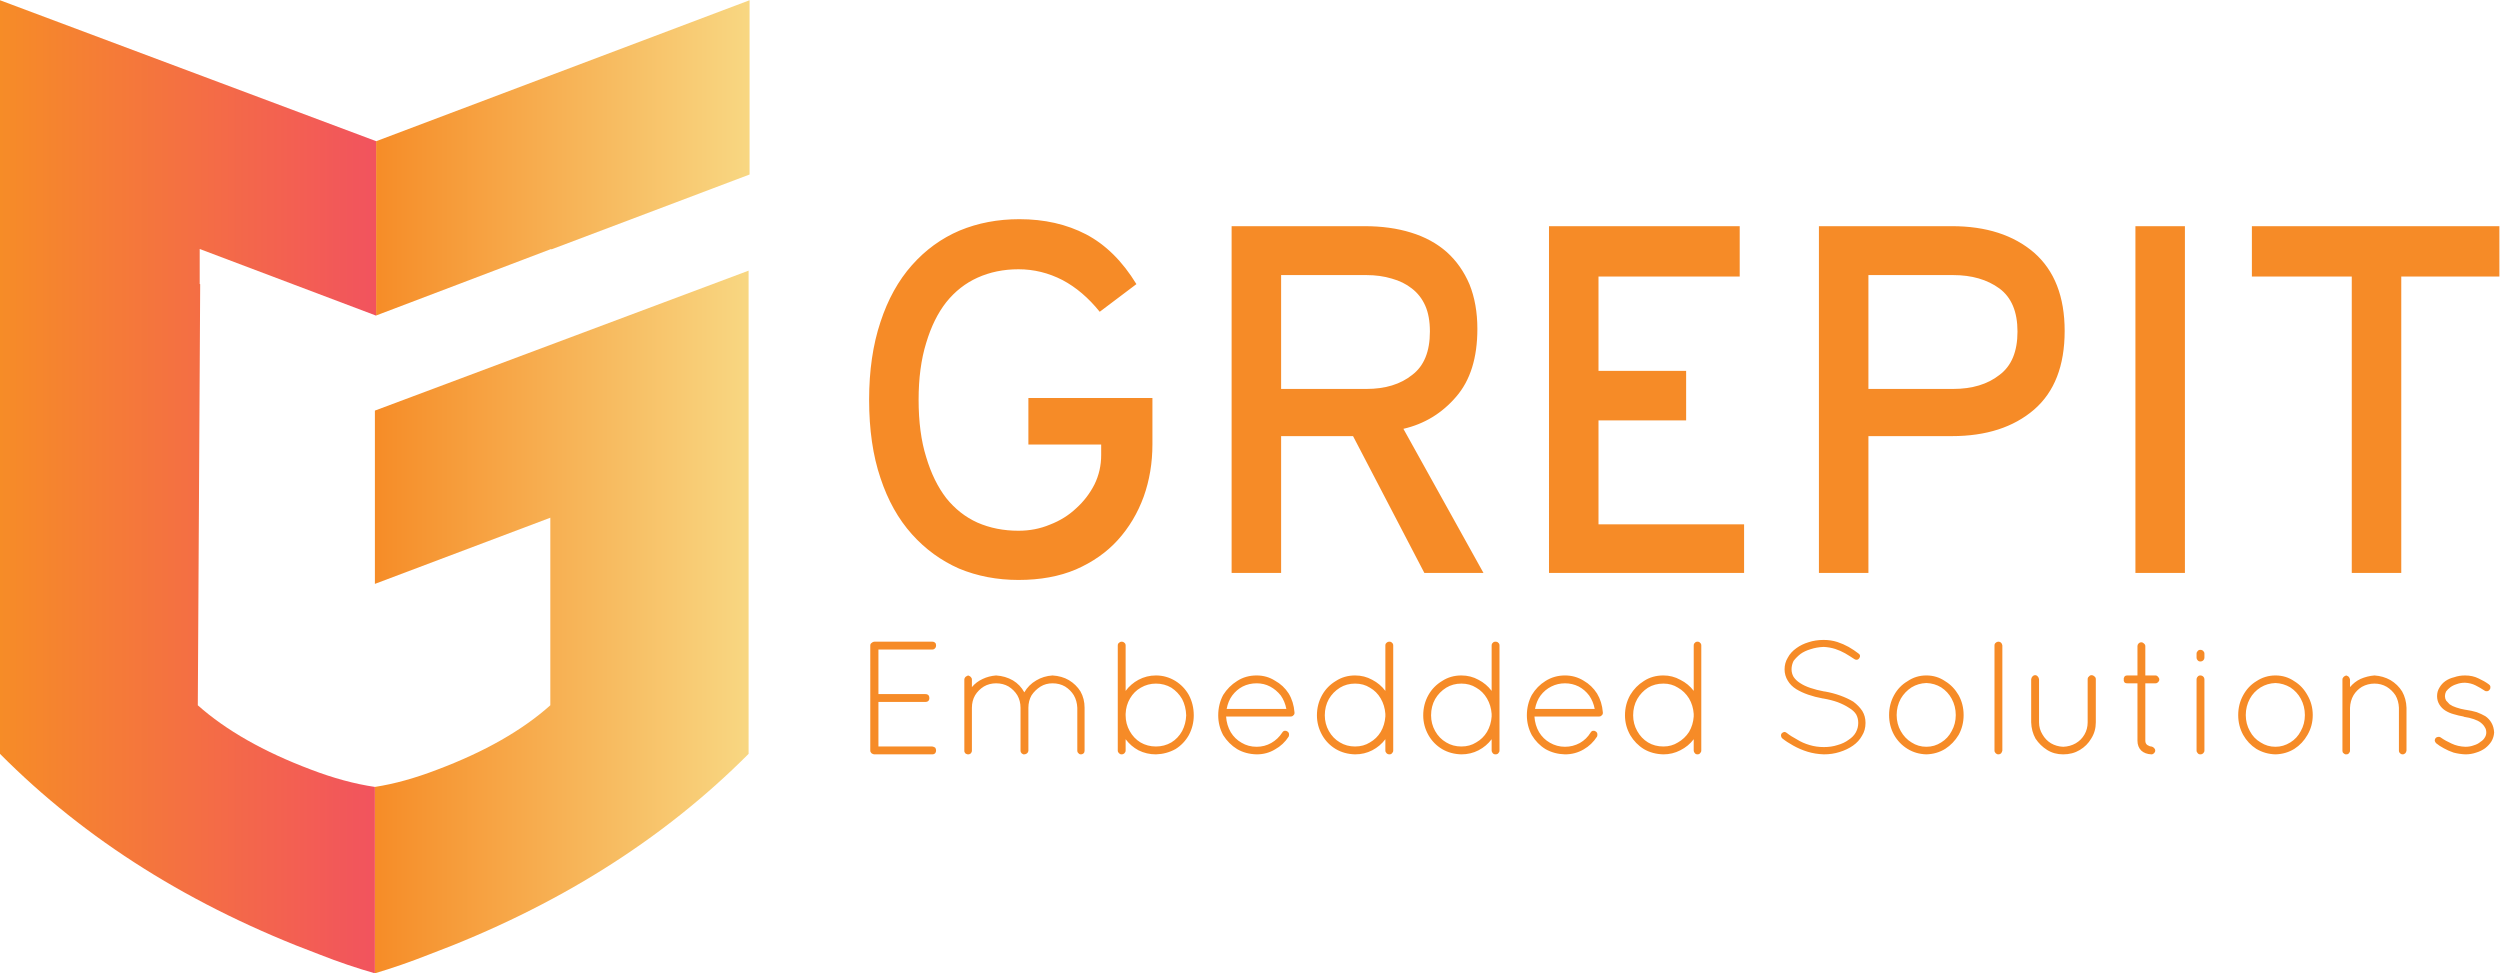
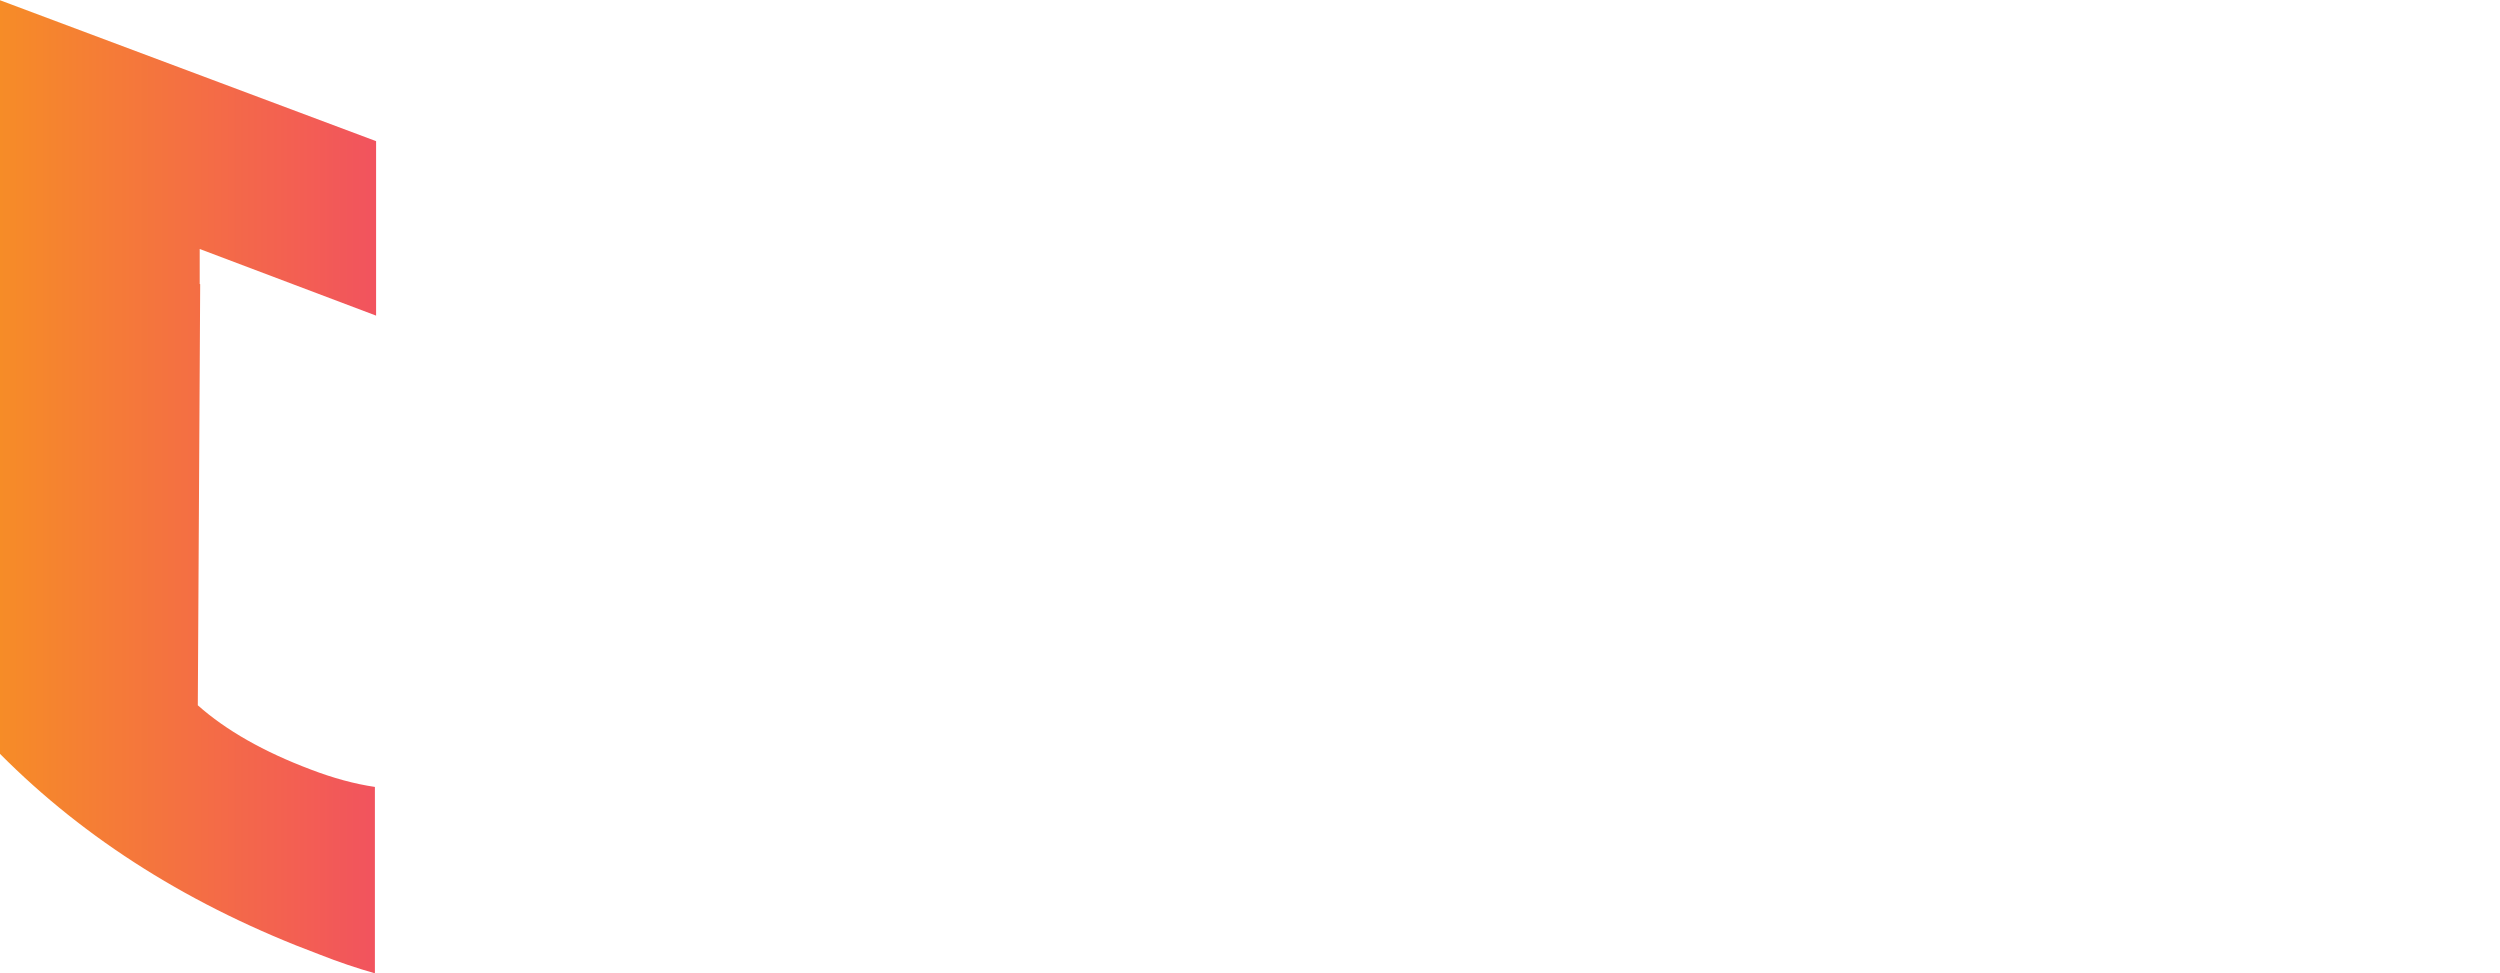
<svg xmlns="http://www.w3.org/2000/svg" xmlns:ns1="http://sodipodi.sourceforge.net/DTD/sodipodi-0.dtd" xmlns:ns2="http://www.inkscape.org/namespaces/inkscape" version="1.1" id="svg834" xml:space="preserve" width="700.013" height="272.533" viewBox="0 0 700.013 272.533" ns1:docname="grepit_logo.svg" ns2:version="0.92.3 (2405546, 2018-03-11)">
  <defs id="defs838">
    <linearGradient x1="0" y1="0" x2="1" y2="0" gradientUnits="userSpaceOnUse" gradientTransform="matrix(-785.005,6.86e-5,6.86e-5,785.005,1572.5,1022.01)" spreadMethod="pad" id="linearGradient852">
      <stop style="stop-opacity:1;stop-color:#f8d782" offset="0" id="stop848" />
      <stop style="stop-opacity:1;stop-color:#f68c27" offset="1" id="stop850" />
    </linearGradient>
    <linearGradient x1="0" y1="0" x2="1" y2="0" gradientUnits="userSpaceOnUse" gradientTransform="matrix(790,0,0,-790,0,1022)" spreadMethod="pad" id="linearGradient860">
      <stop style="stop-opacity:1;stop-color:#f68c27" offset="0" id="stop856" />
      <stop style="stop-opacity:1;stop-color:#f2535e" offset="1" id="stop858" />
    </linearGradient>
  </defs>
  <ns1:namedview pagecolor="#ffffff" bordercolor="#666666" borderopacity="1" objecttolerance="10" gridtolerance="10" guidetolerance="10" ns2:pageopacity="0" ns2:pageshadow="2" ns2:window-width="956" ns2:window-height="2121" id="namedview836" showgrid="false" ns2:zoom="0.65570182" ns2:cx="350.00665" ns2:cy="136.26666" ns2:window-x="2880" ns2:window-y="18" ns2:window-maximized="0" ns2:current-layer="g842" />
  <g id="g842" ns2:groupmode="layer" ns2:label="ink_ext_XXXXXX" transform="matrix(1.333,0,0,-1.333,0,272.533)">
    <g id="g844" transform="scale(0.1)">
-       <path d="m 2814.62,599.98 c -9.79,-6.109 -17.53,-14.058 -23.24,-23.851 -5.71,-10.188 -8.56,-21.617 -8.56,-34.25 0,-11.82 2.85,-22.84 8.56,-33.027 5.71,-10.204 13.45,-18.153 23.24,-23.852 9.37,-5.699 19.98,-8.551 31.81,-8.551 11.83,0 22.22,2.852 31.19,8.551 9.38,5.289 16.93,12.641 22.64,22.031 5.7,9.77 8.95,20.59 9.78,32.399 v 5.511 c -0.83,11.821 -4.08,22.637 -9.78,32.418 -5.71,9.789 -13.26,17.332 -22.64,22.621 -8.97,5.719 -19.36,8.579 -31.19,8.579 -11.83,0 -22.44,-2.86 -31.81,-8.579 z m -37.31,-15.289 c 6.92,12.239 16.52,22.028 28.75,29.368 11.82,7.742 25.28,11.621 40.37,11.621 13.05,0 25.07,-3.059 36.08,-9.168 11.01,-5.711 20.18,-13.461 27.53,-23.25 v 95.41 c 0,2.437 0.81,4.289 2.45,5.508 1.63,1.64 3.67,2.441 6.12,2.441 2.43,0 4.28,-0.801 5.49,-2.441 1.64,-1.219 2.45,-3.071 2.45,-5.508 V 467.871 c 0,-2.031 -0.81,-3.859 -2.45,-5.512 -1.21,-1.621 -3.06,-2.437 -5.49,-2.437 -2.45,0 -4.49,0.816 -6.12,2.437 -1.64,1.653 -2.45,3.481 -2.45,5.512 v 23.867 c -7.35,-9.789 -16.52,-17.539 -27.53,-23.258 -11.01,-5.71 -23.03,-8.558 -36.08,-8.558 -15.09,0.41 -28.55,4.09 -40.37,11.019 -12.23,7.321 -21.83,17.129 -28.75,29.348 -7.33,13.051 -11.01,26.922 -11.01,41.59 0,15.5 3.68,29.762 11.01,42.812 z m 292.36,23.868 c -11.82,0 -22.43,-2.86 -31.79,-8.579 -9.81,-6.109 -17.54,-14.058 -23.26,-23.851 -5.71,-10.188 -8.56,-21.617 -8.56,-34.25 0,-11.82 2.85,-22.84 8.56,-33.027 5.72,-10.204 13.45,-18.153 23.26,-23.852 9.36,-5.699 19.97,-8.551 31.79,-8.551 11.83,0 22.22,2.852 31.19,8.551 9.38,5.289 16.93,12.641 22.64,22.031 5.71,9.77 8.96,20.59 9.79,32.399 v 5.511 c -0.83,11.821 -4.08,22.637 -9.79,32.418 -5.71,9.789 -13.26,17.332 -22.64,22.621 -8.97,5.719 -19.36,8.579 -31.19,8.579 z m -40.37,5.5 c 11.82,7.742 25.28,11.621 40.37,11.621 13.05,0 25.08,-3.059 36.09,-9.168 11,-5.711 20.17,-13.461 27.53,-23.25 v 95.41 c 0,2.437 0.81,4.289 2.44,5.508 1.22,1.64 3.06,2.441 5.5,2.441 2.87,0 4.9,-0.801 6.12,-2.441 1.63,-1.219 2.44,-3.071 2.44,-5.508 V 467.871 c 0,-2.031 -0.81,-3.859 -2.44,-5.512 -1.22,-1.621 -3.25,-2.437 -6.12,-2.437 -2.44,0 -4.28,0.816 -5.5,2.437 -1.63,1.653 -2.44,3.481 -2.44,5.512 v 23.867 c -7.36,-9.789 -16.53,-17.539 -27.53,-23.258 -11.01,-5.71 -23.04,-8.558 -36.09,-8.558 -15.09,0.41 -28.55,4.09 -40.37,11.019 -12.22,7.321 -21.81,17.129 -28.75,29.348 -7.33,13.051 -10.99,26.922 -10.99,41.59 0,15.5 3.66,29.762 10.99,42.812 6.94,12.239 16.53,22.028 28.75,29.368 z m -681.35,74.613 c 0,2.437 0.81,4.289 2.46,5.508 1.63,1.64 3.45,2.441 5.49,2.441 2.44,0 4.49,-0.801 6.13,-2.441 1.62,-1.219 2.43,-3.071 2.43,-5.508 v -95.41 c 7.35,9.789 16.32,17.539 26.91,23.25 11.43,6.109 23.65,9.168 36.7,9.168 14.69,0 28.35,-3.879 40.99,-11.621 11.82,-7.34 21.19,-17.129 28.13,-29.368 6.93,-13.05 10.39,-27.312 10.39,-42.812 0,-14.668 -3.46,-28.539 -10.39,-41.59 -6.94,-12.219 -16.31,-22.027 -28.13,-29.348 -12.64,-6.929 -26.3,-10.609 -40.99,-11.019 -13.05,0 -25.27,2.848 -36.7,8.558 -10.59,5.719 -19.56,13.469 -26.91,23.258 v -23.867 c 0,-2.031 -0.81,-3.859 -2.43,-5.512 -1.64,-1.621 -3.69,-2.437 -6.13,-2.437 -2.04,0 -3.86,0.816 -5.49,2.437 -1.65,1.653 -2.46,3.481 -2.46,5.512 z m 48.32,-88.692 c -9.37,-5.289 -16.93,-12.832 -22.63,-22.621 -5.72,-9.781 -8.77,-20.597 -9.18,-32.418 v -3.062 c 0,-11.82 2.87,-22.84 8.56,-33.027 5.72,-10.204 13.25,-18.153 22.64,-23.852 9.78,-5.699 20.59,-8.551 32.41,-8.551 11.83,0 22.64,2.852 32.42,8.551 9.38,5.699 16.93,13.648 22.63,23.852 5.3,10.187 8.15,21.207 8.56,33.027 -0.41,12.633 -3.26,24.062 -8.56,34.25 -5.7,9.793 -13.25,17.742 -22.63,23.851 -9.78,5.719 -20.59,8.579 -32.42,8.579 -11.4,0 -22.01,-2.86 -31.8,-8.579 z m 281.96,14.692 c 11.82,-6.524 21.4,-15.492 28.74,-26.91 6.93,-11.434 11.01,-24.672 12.23,-39.774 v -1.207 c 0,-2.051 -0.81,-3.672 -2.44,-4.902 -1.23,-1.617 -3.05,-2.449 -5.5,-2.449 h -135.79 c 0.81,-12.219 4.09,-23.239 9.8,-33.02 5.71,-9.379 13.25,-16.719 22.63,-22.031 9.37,-5.688 19.97,-8.539 31.79,-8.539 11.02,0 21.22,2.64 30.59,7.93 9.38,5.312 17.13,12.64 23.24,22.031 1.22,2.031 2.85,3.238 4.9,3.668 2.03,0.41 3.87,0 5.49,-1.231 2.05,-1.207 3.27,-2.847 3.68,-4.879 0.41,-2.05 0.2,-4.078 -0.62,-6.109 -7.34,-11.43 -16.92,-20.391 -28.74,-26.918 -11.42,-6.934 -24.26,-10.41 -38.54,-10.41 -15.48,0.41 -29.15,4.09 -40.97,11.019 -11.83,7.321 -21.62,17.129 -29.36,29.348 -6.93,13.051 -10.4,26.922 -10.4,41.59 0,15.5 3.47,29.762 10.4,42.812 7.74,12.239 17.53,22.028 29.36,29.368 11.82,7.742 25.49,11.621 40.97,11.621 14.28,0 27.12,-3.692 38.54,-11.008 z m 12.23,-31.192 c -6.52,8.141 -14.07,14.469 -22.62,18.961 -8.57,4.481 -17.94,6.719 -28.15,6.719 -10.59,0 -20.38,-2.238 -29.34,-6.719 -8.57,-4.492 -15.91,-10.82 -22.02,-18.961 -5.72,-7.761 -9.58,-17.128 -11.63,-28.128 h 125.38 c -2.04,10.589 -5.9,19.957 -11.62,28.128 z m 1083.19,99.692 c 7.35,5.297 15.7,9.367 25.08,12.219 9.79,3.257 20.39,4.898 31.81,4.898 10.19,0 19.77,-1.418 28.74,-4.269 8.57,-2.848 16.53,-6.321 23.86,-10.411 7.74,-4.48 14.47,-8.968 20.19,-13.437 2.03,-1.231 3.26,-2.66 3.66,-4.301 0.41,-2.031 0,-3.859 -1.23,-5.492 -1.21,-2.047 -2.85,-3.258 -4.89,-3.688 -1.63,-0.39 -3.46,0 -5.5,1.231 -6.12,4.09 -12.64,8.148 -19.56,12.25 -6.55,3.66 -13.47,6.719 -20.81,9.156 -7.75,2.461 -15.89,3.883 -24.46,4.281 -9.78,-0.398 -18.96,-2.027 -27.53,-4.89 -8.15,-2.438 -15.09,-5.699 -20.79,-9.778 -5.71,-4.492 -10.59,-9.382 -14.69,-14.671 -2.85,-5.719 -4.27,-11.641 -4.27,-17.75 0,-5.711 1.42,-11.02 4.27,-15.899 3.27,-4.902 7.76,-9.18 13.47,-12.851 6.11,-4.071 13.45,-7.54 22.01,-10.391 8.57,-2.859 18.15,-5.32 28.74,-7.348 h 1.23 c 11.42,-2.031 22.23,-4.883 32.42,-8.551 10.2,-3.671 19.37,-7.949 27.52,-12.851 7.75,-5.707 14.07,-12.231 18.96,-19.57 4.49,-7.348 6.74,-15.707 6.74,-25.079 0,-10.199 -2.45,-19.16 -7.36,-26.921 -4.47,-8.137 -10.79,-15.071 -18.95,-20.797 -8.15,-5.684 -17.54,-10.172 -28.14,-13.43 -10.19,-3.273 -21.2,-4.91 -33.02,-4.91 -12.24,0.41 -23.65,2.25 -34.25,5.508 -10.61,3.261 -20.6,7.539 -29.97,12.832 -8.98,4.91 -16.72,10 -23.25,15.297 -1.62,1.64 -2.43,3.261 -2.43,4.902 -0.42,2.051 0,3.871 1.22,5.508 1.63,1.621 3.45,2.652 5.49,3.062 1.63,0 3.27,-0.621 4.9,-1.851 6.11,-4.891 13.45,-9.571 22.02,-14.071 7.74,-4.879 16.51,-8.769 26.3,-11.621 9.37,-2.847 19.37,-4.269 29.97,-4.269 10.59,0 20.18,1.422 28.74,4.269 8.97,2.461 16.73,6.121 23.25,11.024 6.92,4.488 12.02,9.777 15.28,15.898 3.26,6.11 4.91,12.629 4.91,19.57 0,6.52 -1.44,12.442 -4.29,17.731 -3.26,5.309 -8.37,10 -15.29,14.059 -6.12,4.089 -13.86,7.968 -23.24,11.628 -8.97,3.262 -19.37,5.911 -31.2,7.961 h -0.61 c -11,2.039 -21.2,4.692 -30.58,7.95 -9.38,3.25 -17.74,7.132 -25.08,11.621 -7.75,4.89 -13.65,10.808 -17.73,17.742 -4.48,7.316 -6.73,15.289 -6.73,23.848 0,8.98 2.25,17.128 6.73,24.468 4.08,7.731 10.19,14.473 18.34,20.184 z m 241.6,-82.582 c -9.39,-6.121 -16.92,-14.07 -22.63,-23.828 -5.71,-10.633 -8.56,-22.032 -8.56,-34.282 0,-12.218 2.85,-23.441 8.56,-33.628 5.71,-10.204 13.24,-18.153 22.63,-23.852 9.37,-6.109 19.77,-9.16 31.18,-9.16 11.43,0 21.83,3.051 31.21,9.16 9.38,5.699 16.71,13.648 22.01,23.852 5.72,10.187 8.57,21.41 8.57,33.628 0,12.25 -2.85,23.649 -8.57,34.282 -5.3,9.758 -12.63,17.707 -22.01,23.828 -9.38,5.719 -19.78,8.769 -31.21,9.18 -11.41,-0.411 -21.81,-3.461 -31.18,-9.18 z m -36.7,-16.508 c 6.92,12.637 16.32,22.43 28.13,29.359 11.82,8.161 25.08,12.239 39.75,12.239 14.69,0 27.95,-4.078 39.76,-12.239 11.42,-6.929 20.8,-16.722 28.14,-29.359 6.93,-12.633 10.4,-26.504 10.4,-41.602 0,-15.082 -3.47,-28.941 -10.4,-41.582 -7.34,-12.226 -16.72,-22.007 -28.14,-29.359 -11.81,-7.34 -25.07,-11.207 -39.76,-11.617 -14.67,0.41 -27.93,4.277 -39.75,11.617 -11.81,7.352 -21.21,17.133 -28.13,29.359 -6.93,12.641 -10.4,26.5 -10.4,41.582 0,15.098 3.47,28.969 10.4,41.602 z m -732.12,29.977 c 12.24,7.742 25.89,11.621 40.98,11.621 14.27,0 27.32,-3.692 39.15,-11.008 11.41,-6.524 20.79,-15.492 28.13,-26.91 6.94,-11.434 11.01,-24.672 12.23,-39.774 v -1.207 c 0,-2.051 -0.81,-3.672 -2.45,-4.902 -1.21,-1.617 -3.06,-2.449 -5.49,-2.449 h -135.79 c 0.82,-12.219 4.07,-23.239 9.78,-33.02 5.71,-9.379 13.27,-16.719 22.64,-22.031 9.79,-5.688 20.39,-8.539 31.8,-8.539 11.01,0 21.4,2.64 31.19,7.93 9.39,5.312 16.92,12.64 22.64,22.031 1.22,2.031 2.85,3.238 4.88,3.668 2.05,0.41 3.88,0 5.51,-1.231 2.05,-1.207 3.26,-2.847 3.67,-4.879 0.41,-2.05 0.21,-4.078 -0.61,-6.109 -7.34,-11.43 -16.72,-20.391 -28.13,-26.918 -11.83,-6.934 -24.88,-10.41 -39.15,-10.41 -15.09,0.41 -28.74,4.09 -40.98,11.019 -11.83,7.321 -21.41,17.129 -28.75,29.348 -6.93,13.051 -10.39,26.922 -10.39,41.59 0,15.5 3.46,29.762 10.39,42.812 7.34,12.239 16.92,22.028 28.75,29.368 z m 40.98,-4.899 c -10.19,0 -19.77,-2.238 -28.74,-6.719 -8.98,-4.492 -16.53,-10.82 -22.64,-18.961 -5.71,-7.761 -9.58,-17.128 -11.61,-28.128 h 125.38 c -2.04,10.589 -5.93,19.957 -11.62,28.128 -6.11,8.141 -13.47,14.469 -22.02,18.961 -8.98,4.481 -18.56,6.719 -28.75,6.719 z m 137.01,-24.469 c 7.33,12.239 16.91,22.028 28.74,29.368 11.83,7.742 25.49,11.621 40.99,11.621 12.63,0 24.46,-3.059 35.46,-9.168 11.42,-5.711 20.8,-13.461 28.15,-23.25 v 95.41 c 0,2.437 0.81,4.289 2.43,5.508 1.23,1.64 3.06,2.441 5.51,2.441 2.45,0 4.29,-0.801 5.51,-2.441 1.62,-1.219 2.45,-3.071 2.45,-5.508 V 467.871 c 0,-2.031 -0.83,-3.859 -2.45,-5.512 -1.22,-1.621 -3.06,-2.437 -5.51,-2.437 -2.45,0 -4.28,0.816 -5.51,2.437 -1.62,1.653 -2.43,3.481 -2.43,5.512 v 23.867 c -7.35,-9.789 -16.73,-17.539 -28.15,-23.258 -11,-5.71 -22.83,-8.558 -35.46,-8.558 -15.5,0.41 -29.16,4.09 -40.99,11.019 -11.83,7.321 -21.41,17.129 -28.74,29.348 -7.34,13.051 -11.02,26.922 -11.02,41.59 0,15.5 3.68,29.762 11.02,42.812 z m 69.73,23.868 c -12.24,0 -23.05,-2.86 -32.43,-8.579 -9.37,-6.109 -16.93,-14.058 -22.62,-23.851 -5.72,-10.188 -8.57,-21.617 -8.57,-34.25 0,-11.82 2.85,-22.84 8.57,-33.027 5.69,-10.204 13.25,-18.153 22.62,-23.852 9.38,-5.699 20.19,-8.551 32.43,-8.551 11.4,0 21.61,2.852 30.57,8.551 9.39,5.289 17.12,12.641 23.23,22.031 5.72,9.77 8.99,20.59 9.81,32.399 v 5.511 c -0.82,11.821 -4.09,22.637 -9.81,32.418 -6.11,9.789 -13.84,17.332 -23.23,22.621 -8.96,5.719 -19.17,8.579 -30.57,8.579 z m -455.06,906.421 c 20.38,-18.35 36.3,-40.98 47.71,-67.89 11.01,-27.32 16.52,-58.51 16.52,-93.57 0,-60.76 -14.9,-108.27 -44.66,-142.52 -29.77,-34.65 -66.66,-57.09 -110.71,-67.28 L 3116.16,840.969 H 2992 L 2842.15,1128.43 H 2691.07 V 840.969 h -103.98 v 728.441 h 279.53 c 35.88,0 68.29,-4.48 97.23,-13.45 29.37,-8.97 54.45,-22.64 75.24,-40.98 z m -348.02,-287.47 h 179.22 c 39.55,0 71.55,9.79 96.01,29.37 24.89,18.75 37.31,49.13 37.31,91.13 0,21.61 -3.24,39.76 -9.79,54.44 -6.51,14.66 -15.9,26.7 -28.12,36.07 -11.83,9.38 -25.9,16.32 -42.21,20.8 -16.31,4.9 -34.04,7.35 -53.2,7.35 h -179.22 z m 1508.9,29.37 c 25.27,18.75 37.91,49.13 37.91,91.13 0,41.59 -12.64,71.76 -37.91,90.51 -25.71,18.77 -58.11,28.15 -97.26,28.15 h -177.98 v -239.16 h 177.98 c 39.96,0 72.37,9.79 97.26,29.37 z m -545.59,312.53 v -105.8 h -296.63 v -198.17 h 184.09 V 1161.46 H 3357.75 V 943.109 h 305.81 v -102.14 h -409.8 V 1569.41 Z M 1828.07,688.672 c 0,2.437 1.03,4.289 3.06,5.508 1.62,1.64 3.46,2.441 5.51,2.441 h 121.71 c 2.44,0 4.48,-0.801 6.12,-2.441 1.22,-1.219 1.82,-3.071 1.82,-5.508 0,-2.453 -0.6,-4.274 -1.82,-5.5 -1.64,-2.043 -3.68,-3.07 -6.12,-3.07 H 1845.2 V 586.52 h 98.47 c 2.86,0 5.1,-0.801 6.73,-2.438 1.22,-1.641 1.83,-3.672 1.83,-6.113 0,-2.047 -0.61,-3.867 -1.83,-5.508 -1.63,-1.621 -3.87,-2.441 -6.73,-2.441 h -98.47 v -93.571 h 113.15 c 2.44,-0.41 4.48,-1.23 6.12,-2.461 1.22,-1.629 1.82,-3.656 1.82,-6.117 0,-2.031 -0.6,-3.859 -1.82,-5.512 -1.64,-1.621 -3.68,-2.437 -6.12,-2.437 h -122.33 c -2.04,0.41 -3.87,1.226 -5.5,2.437 -1.64,1.653 -2.45,3.481 -2.45,5.512 z m 197.56,-71.563 c 0,2.032 0.81,3.871 2.43,5.512 1.64,1.231 3.47,2.238 5.51,3.059 2.45,-0.821 4.3,-1.828 5.51,-3.059 1.63,-1.641 2.45,-3.48 2.45,-5.512 v -15.898 c 6.11,7.348 13.65,13.051 22.63,17.129 8.56,4.082 17.93,6.519 28.13,7.34 13.04,-0.821 24.86,-4.289 35.48,-10.41 10.19,-6.11 18.14,-14.469 23.86,-25.071 6.11,10.602 14.46,18.961 25.06,25.071 10.21,6.121 21.62,9.589 34.25,10.41 13.06,-0.821 24.48,-4.078 34.25,-9.801 10.21,-6.109 18.35,-14.059 24.47,-23.848 5.71,-10.191 8.57,-21.601 8.57,-34.261 v -89.899 c 0,-2.441 -0.62,-4.281 -1.84,-5.512 -1.63,-1.621 -3.67,-2.437 -6.11,-2.437 -2.04,0 -3.68,0.816 -4.89,2.437 -1.64,1.231 -2.46,3.071 -2.46,5.512 v 89.899 c -0.41,9.808 -2.85,18.558 -7.33,26.312 -4.48,7.348 -10.6,13.457 -18.35,18.359 -7.75,4.481 -16.52,6.719 -26.31,6.719 -9.37,0 -17.73,-2.238 -25.07,-6.719 -7.74,-4.902 -14.07,-11.011 -18.96,-18.359 -4.47,-7.754 -6.72,-16.504 -6.72,-26.312 v -91.11 c 0,-0.43 -0.21,-0.621 -0.62,-0.621 v -0.609 c -0.41,-1.231 -0.82,-2.032 -1.23,-2.461 -0.81,-0.797 -1.62,-1.41 -2.44,-1.821 -1.64,-0.816 -3.06,-1.226 -4.27,-1.226 h -2.46 l -0.61,0.629 c -0.41,0 -0.82,0.187 -1.23,0.597 l -0.61,0.614 h -0.6 l -0.62,1.207 c -0.42,0 -0.6,0.211 -0.6,0.621 v 0.609 h -0.63 v 1.231 l -0.6,0.609 v 91.731 c 0,9.808 -2.24,18.558 -6.73,26.312 -4.49,7.348 -10.61,13.457 -18.35,18.359 -7.74,4.481 -16.51,6.719 -26.3,6.719 -9.37,0 -17.95,-2.238 -25.68,-6.719 -7.75,-4.902 -13.86,-11.011 -18.35,-18.359 -4.5,-7.754 -6.73,-16.504 -6.73,-26.312 v -90.5 c 0,-1.231 -0.42,-2.438 -1.23,-3.68 -0.41,-1.231 -1.22,-2.031 -2.43,-2.442 -0.41,-0.41 -0.82,-0.597 -1.23,-0.597 -0.41,-0.43 -0.82,-0.629 -1.22,-0.629 -0.42,0 -0.84,0 -1.24,0 h -1.82 c -1.64,0.41 -3.07,1.019 -4.3,1.84 -1.21,1.207 -2.02,2.66 -2.43,4.277 z m -80.14,707.051 c -10.59,-34.26 -15.9,-74.01 -15.9,-119.27 0,-46.48 5.31,-86.65 15.9,-120.49 10.21,-34.26 24.28,-63 42.21,-86.252 18.35,-22.828 40.18,-39.957 65.45,-51.367 26.09,-11.41 54.83,-17.133 86.24,-17.133 23.64,0 45.66,4.282 66.04,12.852 21.23,8.16 39.57,19.578 55.05,34.238 15.91,14.282 28.75,31.012 38.54,50.172 9.38,19.16 14.07,39.75 14.07,61.77 v 22.02 h -152.9 v 97.85 h 260.55 v -97.25 c 0,-39.13 -6.12,-75.83 -18.35,-110.09 -12.65,-34.659 -30.78,-65.03 -54.44,-91.12 -23.25,-25.699 -52.59,-46.289 -88.07,-61.789 -34.66,-14.672 -74.83,-22.012 -120.49,-22.012 -44.85,0 -86.46,7.949 -124.78,23.852 -37.91,16.718 -70.94,40.769 -99.08,72.179 -28.54,31.801 -50.56,71.149 -66.05,118.04 -15.9,46.9 -23.86,101.73 -23.86,164.53 0,61.16 7.96,115.59 23.86,163.29 15.49,47.31 37.51,87.07 66.05,119.27 28.55,32.23 61.98,56.48 100.3,72.79 38.34,15.9 80.13,23.86 125.39,23.86 52.6,0 99.29,-10.6 140.06,-31.8 41.18,-21.62 76.46,-56.48 105.81,-104.6 l -77.06,-58.1 c -23.65,29.36 -49.73,51.58 -78.29,66.66 -29.36,15.09 -60.13,22.64 -92.35,22.64 -31.41,0 -60.15,-5.91 -86.24,-17.74 -25.27,-11.42 -47.1,-28.55 -65.45,-51.38 -17.93,-22.83 -32,-51.37 -42.21,-85.62 z M 4779.78,609.77 c -11.43,-0.411 -21.82,-3.461 -31.19,-9.18 -9.79,-6.121 -17.34,-14.07 -22.63,-23.828 -5.71,-10.633 -8.56,-22.032 -8.56,-34.282 0,-12.218 2.85,-23.441 8.56,-33.628 5.29,-10.204 12.84,-18.153 22.63,-23.852 9.37,-6.109 19.76,-9.16 31.19,-9.16 11.02,0 21.41,3.051 31.19,9.16 9.38,5.699 16.72,13.648 22.02,23.852 5.71,10.187 8.56,21.41 8.56,33.628 0,12.25 -2.85,23.649 -8.56,34.282 -5.3,9.758 -12.64,17.707 -22.02,23.828 -9.78,5.719 -20.17,8.769 -31.19,9.18 z m -40.37,3.671 c 12.24,8.161 25.68,12.239 40.37,12.239 14.68,0 27.93,-4.078 39.76,-12.239 11.41,-6.929 20.59,-16.722 27.52,-29.359 7.34,-12.633 11.01,-26.504 11.01,-41.602 0,-15.082 -3.67,-28.941 -11.01,-41.582 -6.93,-12.226 -16.11,-22.007 -27.52,-29.359 -11.83,-7.34 -25.08,-11.207 -39.76,-11.617 -14.69,0.41 -28.13,4.277 -40.37,11.617 -11.42,7.352 -20.59,17.133 -27.52,29.359 -6.92,12.641 -10.39,26.5 -10.39,41.582 0,15.098 3.47,28.969 10.39,41.602 6.93,12.637 16.1,22.43 27.52,29.359 z m 196.94,3.668 v -15.898 c 6.12,7.348 13.47,13.051 22.03,17.129 9.38,4.082 19.16,6.519 29.35,7.34 12.24,-0.821 23.45,-4.078 33.64,-9.801 10.21,-6.109 18.35,-14.059 24.46,-23.848 5.72,-10.191 8.77,-21.601 9.18,-34.261 v -89.899 c -0.41,-2.441 -1.22,-4.281 -2.45,-5.512 -1.63,-1.621 -3.46,-2.437 -5.49,-2.437 -2.46,0 -4.29,0.816 -5.51,2.437 -1.63,1.231 -2.45,3.071 -2.45,5.512 v 89.899 c -0.4,9.808 -2.86,18.558 -7.34,26.312 -4.89,7.348 -11,13.25 -18.35,17.738 -7.74,4.489 -16.32,6.739 -25.69,6.739 -9.38,0 -18.15,-2.25 -26.29,-6.739 -7.35,-4.488 -13.26,-10.39 -17.74,-17.738 -4.5,-7.754 -6.93,-16.504 -7.35,-26.312 v -91.11 c -0.41,-0.82 -0.6,-1.441 -0.6,-1.828 -0.41,-0.82 -0.82,-1.434 -1.22,-1.863 -0.81,-1.207 -1.64,-2.028 -2.45,-2.418 -1.23,-0.43 -2.46,-0.629 -3.68,-0.629 h -1.83 c -1.22,0.41 -2.25,1.019 -3.06,1.84 -1.22,0.816 -2.03,1.636 -2.45,2.437 v 1.231 l -0.61,0.609 v 151.07 c 0,2.032 0.81,3.871 2.46,5.512 1.21,1.231 3.05,2.238 5.49,3.059 2.45,-0.821 4.28,-1.828 5.51,-3.059 1.22,-1.641 2.03,-3.48 2.44,-5.512 z m 187.78,-17.129 c 3.26,5.719 7.54,10.411 12.84,14.079 5.3,3.66 11.42,6.312 18.35,7.929 6.93,2.461 14.48,3.692 22.62,3.692 10.61,0 19.99,-2.051 28.15,-6.11 8.14,-3.691 15.29,-7.75 21.41,-12.238 2.03,-1.242 3.26,-2.863 3.67,-4.891 0.4,-2.461 0,-4.492 -1.23,-6.132 -1.22,-2.028 -2.86,-3.258 -4.9,-3.649 -2.44,-0.41 -4.49,0 -6.11,1.211 -6.11,4.078 -12.43,7.75 -18.95,11.008 -6.54,3.269 -13.87,5.101 -22.04,5.512 -6.52,0 -12.43,-1.032 -17.72,-3.059 -5.3,-1.633 -9.8,-3.871 -13.47,-6.742 -3.26,-2.418 -6.11,-5.301 -8.56,-8.559 -1.62,-3.261 -2.43,-6.519 -2.43,-9.781 0,-3.262 0.81,-6.328 2.43,-9.18 2.04,-2.441 4.49,-5.082 7.34,-7.949 4.08,-2.851 8.77,-5.101 14.06,-6.723 5.72,-2.027 12.24,-3.668 19.58,-4.898 h 0.61 c 8.16,-1.211 15.7,-2.852 22.63,-4.891 6.53,-2.437 12.65,-5.289 18.35,-8.55 5.3,-3.688 9.6,-8.36 12.85,-14.079 3.26,-5.71 5.1,-12.441 5.5,-20.179 -0.4,-6.52 -2.24,-12.653 -5.5,-18.36 -3.25,-5.293 -7.75,-10.191 -13.46,-14.671 -5.71,-4.079 -12.03,-7.141 -18.95,-9.18 -6.94,-2.442 -14.49,-3.668 -22.63,-3.668 -8.57,0.41 -16.73,1.637 -24.47,3.668 -7.35,2.449 -14.27,5.512 -20.79,9.18 -6.12,3.269 -11.43,6.718 -15.9,10.402 -1.64,1.637 -2.66,3.449 -3.07,5.5 0,2.027 0.62,3.867 1.84,5.508 1.63,1.621 3.45,2.441 5.5,2.441 2.05,0.41 4.08,-0.211 6.12,-1.832 5.71,-4.09 13.04,-8.168 22.01,-12.23 8.56,-4.079 18.14,-6.329 28.76,-6.719 6.52,0 12.43,1.019 17.72,3.051 5.72,1.621 10.4,4.078 14.08,7.339 4.07,2.442 7.13,5.508 9.17,9.161 2.05,3.257 3.06,6.738 3.06,10.41 0,4.469 -1.01,8.148 -3.06,11 -1.63,3.258 -4.48,6.519 -8.57,9.781 -3.66,2.867 -8.56,5.316 -14.68,7.367 -5.7,2.012 -12.63,3.653 -20.78,4.879 l -0.62,0.602 c -7.34,1.242 -14.27,2.859 -20.79,4.91 -6.12,1.621 -11.83,4.058 -17.13,7.32 -5.3,3.262 -9.58,7.559 -12.84,12.852 -3.27,5.297 -4.9,11.207 -4.9,17.738 0,6.52 1.63,12.441 4.9,17.73 z m -848.94,26.309 c 2.04,0 3.87,-1.027 5.5,-3.07 1.22,-1.231 2.05,-3.039 2.45,-5.5 v -90.508 c 0,-9.402 2.45,-17.949 7.33,-25.691 4.5,-7.75 10.41,-13.879 17.75,-18.348 7.75,-4.481 16.31,-6.942 25.68,-7.332 9.8,0.39 18.56,2.851 26.3,7.332 7.75,4.469 13.88,10.598 18.35,18.348 4.48,7.742 6.73,16.289 6.73,25.691 v 90.508 c 0,2.461 0.81,4.269 2.45,5.5 1.63,2.043 3.47,3.07 5.51,3.07 2.45,0 4.68,-1.027 6.72,-3.07 1.64,-1.231 2.45,-3.039 2.45,-5.5 v -90.508 c 0,-12.66 -3.26,-24.063 -9.79,-34.262 -5.7,-9.777 -13.66,-17.73 -23.85,-23.847 -10.2,-6.133 -21.81,-9.18 -34.87,-9.18 -12.64,0 -23.85,3.047 -33.64,9.18 -9.79,6.117 -17.93,14.07 -24.46,23.847 -5.71,10.199 -8.76,21.602 -9.17,34.262 v 90.508 c 0.41,2.461 1.23,4.269 2.44,5.5 1.64,2.043 3.67,3.07 6.12,3.07 z m -71.56,67.891 c 1.22,-1.219 2.03,-3.071 2.45,-5.508 V 467.871 c -0.42,-2.031 -1.23,-3.859 -2.45,-5.512 -1.63,-1.621 -3.66,-2.437 -6.12,-2.437 -2.04,0 -3.86,0.816 -5.5,2.437 -1.64,1.653 -2.45,3.481 -2.45,5.512 v 220.801 c 0,2.437 0.81,4.289 2.45,5.508 1.64,1.64 3.46,2.441 5.5,2.441 2.46,0 4.49,-0.801 6.12,-2.441 z m 299.7,-1.219 c 2.03,-1.633 3.05,-3.481 3.05,-5.512 V 625.68 h 21.42 c 2.02,0 3.87,-1.032 5.5,-3.059 1.63,-1.641 2.44,-3.48 2.44,-5.512 0,-2.031 -0.81,-3.871 -2.44,-5.507 -1.63,-1.622 -3.48,-2.442 -5.5,-2.442 h -21.42 V 488.672 c 0,-4.082 1.43,-7.152 4.28,-9.184 3.26,-2.027 6.12,-3.039 8.56,-3.039 2.05,-0.41 3.88,-1.449 5.51,-3.07 1.63,-1.641 2.45,-3.457 2.45,-5.508 0,-2.031 -0.82,-3.859 -2.45,-5.512 -1.63,-1.621 -3.46,-2.437 -5.51,-2.437 -8.96,0.41 -16.1,3.047 -21.4,7.949 -5.31,5.309 -7.95,12.25 -7.95,20.801 V 609.16 h -20.79 c -3.68,0 -5.91,0.82 -6.74,2.442 -1.22,1.636 -1.62,3.476 -1.22,5.507 -0.4,2.032 0,3.871 1.22,5.512 0.83,2.027 3.06,3.059 6.74,3.059 h 20.79 v 61.769 c 0,2.031 0.82,3.879 2.44,5.512 1.64,1.629 3.47,2.43 5.51,2.43 2.05,0 3.87,-0.801 5.51,-2.43 z m 124.77,-15.91 c 1.63,-1.629 2.44,-3.461 2.44,-5.5 v -7.961 c 0,-2.442 -0.81,-4.469 -2.44,-6.11 -1.63,-1.64 -3.68,-2.441 -6.11,-2.441 -2.45,0 -4.29,0.801 -5.51,2.441 -1.64,1.641 -2.45,3.668 -2.45,6.11 v 7.961 c 0,2.039 0.81,3.871 2.45,5.5 1.22,1.629 3.06,2.437 5.51,2.437 2.43,0 4.48,-0.808 6.11,-2.437 z m -6.11,-51.371 c 2.43,0 4.48,-0.821 6.11,-2.461 1.63,-1.617 2.44,-3.649 2.44,-6.11 V 467.871 c 0,-2.031 -0.81,-3.859 -2.44,-5.512 -1.63,-1.621 -3.68,-2.437 -6.11,-2.437 -2.45,0 -4.29,0.816 -5.51,2.437 -1.64,1.653 -2.45,3.481 -2.45,5.512 v 149.238 c 0,2.461 0.81,4.493 2.45,6.11 1.22,1.64 3.06,2.461 5.51,2.461 z m -32.42,943.73 V 840.969 h -103.98 v 728.441 z m -252.61,-220.18 c 0,-72.99 -21.41,-128.04 -64.22,-165.14 -43.22,-37.11 -100.71,-55.66 -172.48,-55.66 H 3924.73 V 840.969 h -103.97 v 728.441 h 279.5 c 71.77,0 129.26,-18.55 172.48,-55.65 42.81,-37.51 64.22,-92.35 64.22,-164.53 z m 913.16,114.38 H 5044.01 V 840.969 h -103.98 v 622.641 h -209.79 v 105.8 h 519.88 v -105.8" style="fill:#f68b27;fill-opacity:1;fill-rule:evenodd;stroke:none" id="path846" ns2:connector-curvature="0" />
-       <path d="m 787.5,0 v 391.512 c 40.996,6.32 84.836,18.488 131.492,36.5 99.008,37.32 178.018,82.32 236.998,135 v 394 l -368.49,-139 v 363.998 l 785,294 V 461.02 C 1392.16,280 1168,139.34 900,39.012 862.004,24.012 824.496,11.02 787.5,0 Z m 2.5,1381.76 v 366.07 l 784.51,296.18 V 1677.93 L 1158,1520.54 v 1.01 L 790,1381.76" style="fill:url(#linearGradient852);fill-opacity:1;fill-rule:evenodd;stroke:none" id="path854" ns2:connector-curvature="0" />
      <path d="M 787.5,391.512 V 0 C 748.832,11.02 710.496,24.012 672.5,39.012 403.832,139.34 179.664,280 0,461.02 v 1582.99 l 790,-296 v -362.5 -4 l -370.504,140 v -73.5 l 1,-0.5 -5,-884.498 c 59.332,-52.68 138.504,-97.68 237.5,-135 C 700,410 744.828,397.832 787.5,391.512" style="fill:url(#linearGradient860);fill-opacity:1;fill-rule:evenodd;stroke:none" id="path862" ns2:connector-curvature="0" />
    </g>
  </g>
</svg>